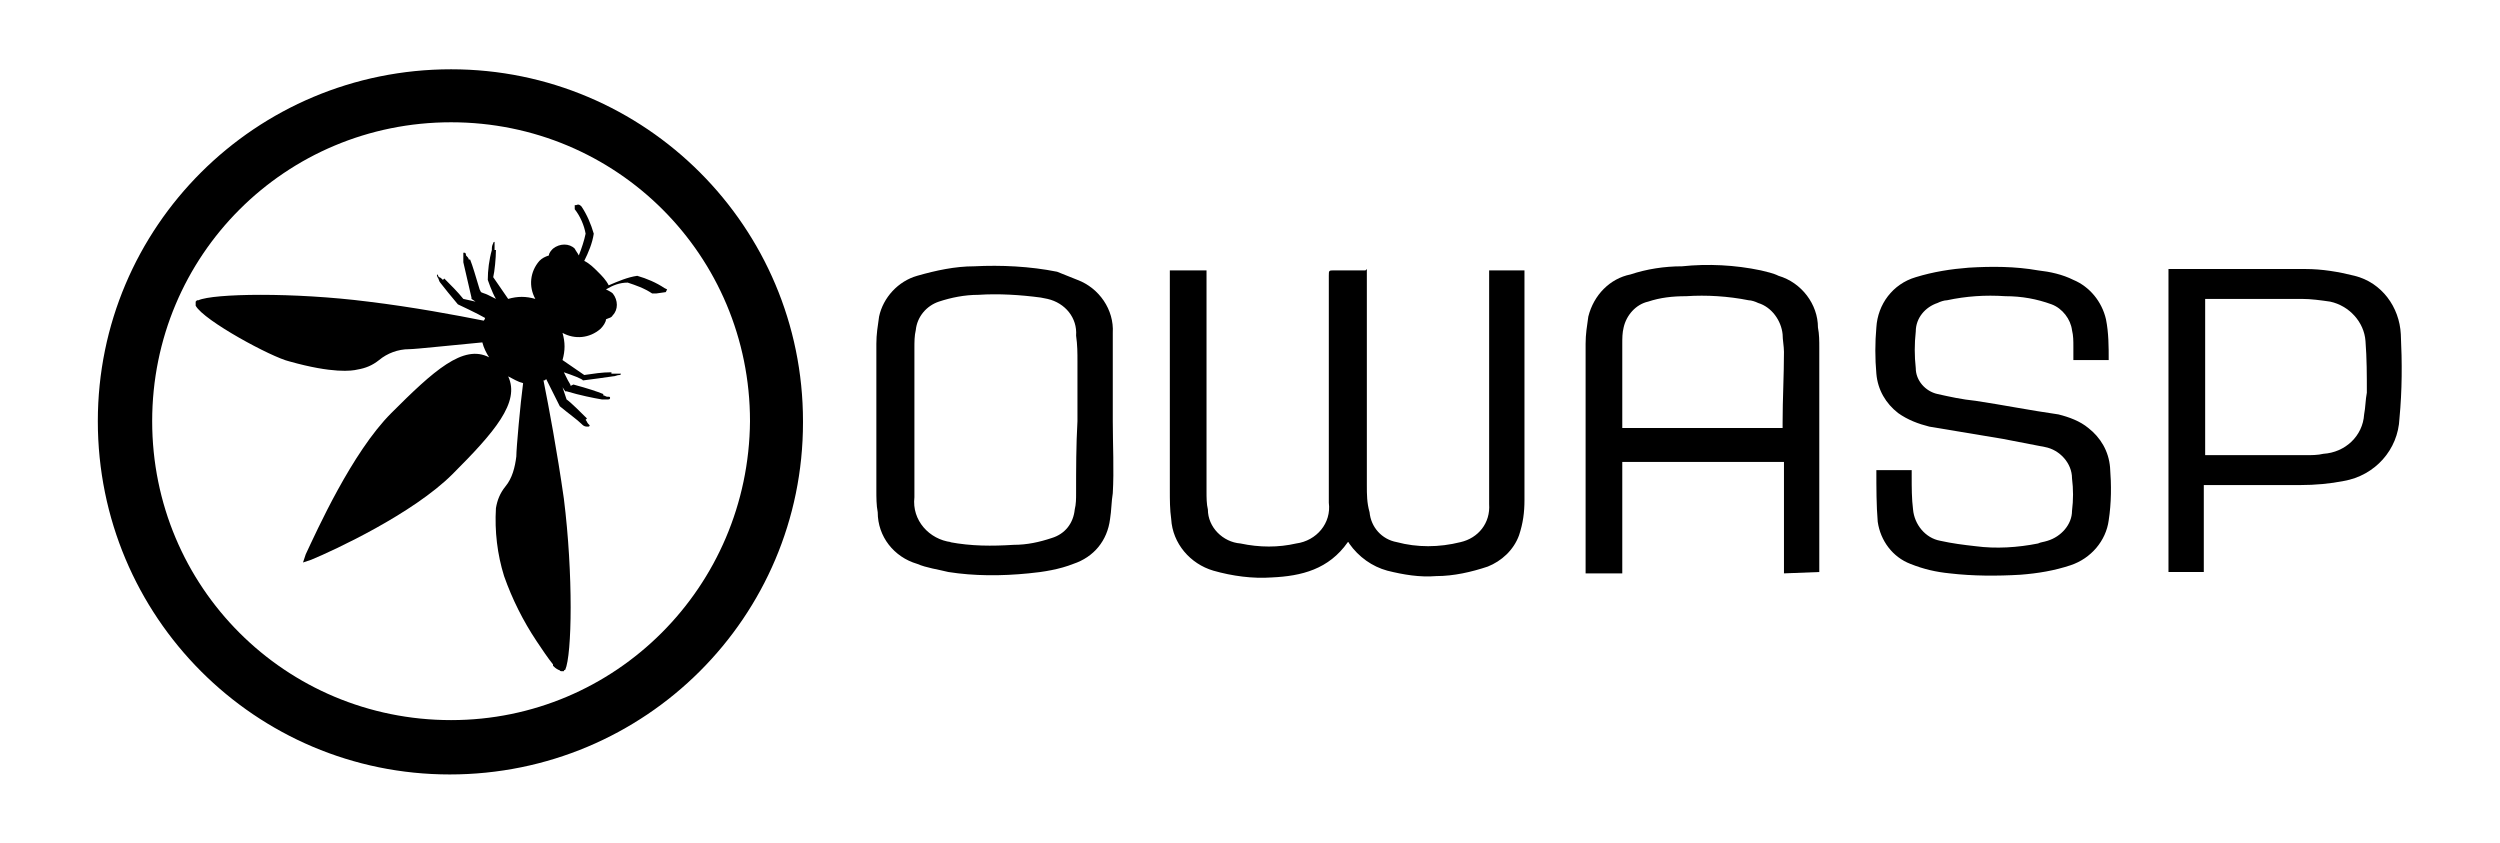
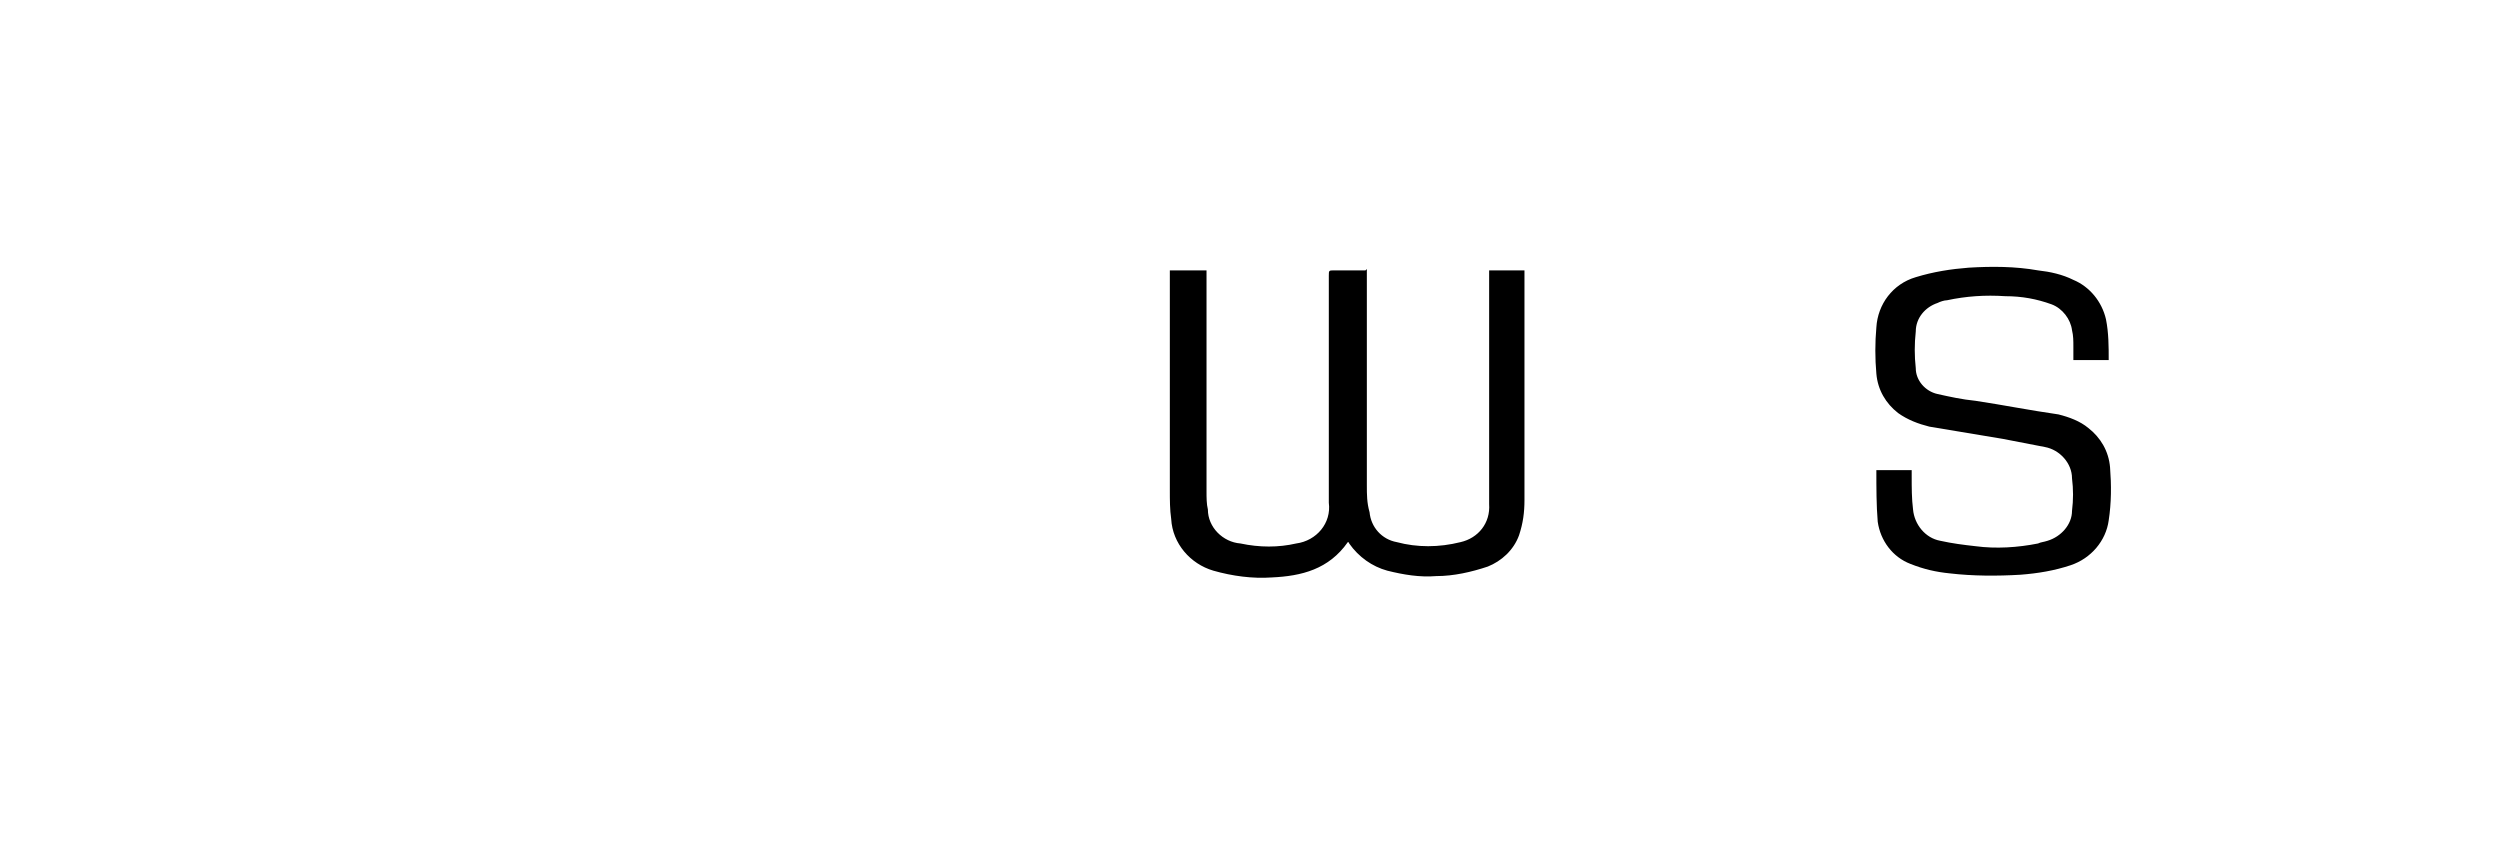
<svg xmlns="http://www.w3.org/2000/svg" width="169" height="57" viewBox="0 0 169 57" fill="none">
-   <path d="M45.006 19.747L45.098 19.564L44.914 19.472C44.363 19.104 43.72 18.829 43.077 18.645C42.434 18.737 41.791 19.012 41.148 19.288C40.965 18.921 40.689 18.645 40.413 18.37C40.138 18.094 39.862 17.819 39.495 17.635C39.771 17.084 40.046 16.441 40.138 15.798C39.954 15.155 39.679 14.512 39.311 13.961C39.219 13.869 39.128 13.777 38.944 13.869H38.852V14.053V14.145C39.219 14.604 39.495 15.247 39.587 15.798C39.495 16.257 39.311 16.808 39.128 17.267C39.036 17.084 38.944 16.992 38.852 16.808C38.485 16.441 37.842 16.441 37.383 16.808C37.291 16.9 37.107 17.084 37.107 17.267C36.831 17.359 36.648 17.451 36.464 17.635C35.821 18.37 35.729 19.38 36.188 20.206C35.546 20.023 34.995 20.023 34.352 20.206L33.341 18.737C33.433 18.37 33.525 17.451 33.525 16.9H33.433C33.433 16.808 33.433 16.625 33.433 16.533C33.433 16.533 33.433 16.441 33.433 16.349C33.433 16.349 33.341 16.349 33.341 16.441C33.249 16.625 33.249 16.716 33.249 16.9C33.066 17.543 32.974 18.278 32.974 18.921C32.974 18.921 33.249 19.747 33.525 20.206L32.974 19.931C32.79 19.839 32.698 19.839 32.515 19.747L32.423 19.564C32.147 18.645 31.963 18.002 31.78 17.543H31.688C31.688 17.451 31.596 17.359 31.504 17.267C31.504 17.084 31.412 17.084 31.412 17.084C31.412 17.084 31.412 17.084 31.321 17.084C31.321 17.176 31.321 17.176 31.321 17.267C31.321 17.451 31.321 17.543 31.321 17.727C31.504 18.553 31.688 19.288 31.872 20.115V20.206L32.147 20.39L31.321 20.206C30.953 19.747 30.494 19.288 30.035 18.829L29.943 18.921C29.851 18.829 29.759 18.737 29.667 18.737C29.576 18.553 29.576 18.553 29.576 18.553C29.576 18.553 29.484 18.553 29.576 18.737C29.667 18.829 29.667 19.012 29.759 19.104C30.035 19.472 30.494 20.023 30.953 20.574C30.953 20.574 32.331 21.217 32.79 21.492C32.79 21.492 32.79 21.584 32.698 21.676C30.861 21.309 27.922 20.758 24.891 20.39C19.84 19.747 14.421 19.839 13.41 20.298H13.318L13.227 20.39C13.227 20.482 13.227 20.574 13.227 20.666C13.778 21.676 18.37 24.156 19.564 24.431C22.503 25.258 23.789 25.075 24.157 24.983C24.707 24.891 25.167 24.707 25.626 24.34C26.177 23.881 26.912 23.605 27.647 23.605C28.106 23.605 30.586 23.329 32.606 23.146C32.698 23.513 32.882 23.881 33.066 24.156C31.321 23.238 29.3 25.075 26.453 27.922C23.789 30.585 21.401 35.913 20.666 37.474L20.483 38.025L21.034 37.841C22.595 37.198 27.922 34.718 30.586 32.055C33.433 29.208 35.178 27.187 34.352 25.442C34.719 25.626 34.995 25.809 35.362 25.901C35.178 27.279 34.903 30.31 34.903 30.861C34.811 31.596 34.627 32.331 34.168 32.882C33.8 33.341 33.617 33.8 33.525 34.351C33.433 35.913 33.617 37.474 34.076 38.944C34.627 40.505 35.362 41.974 36.28 43.352C36.648 43.903 37.015 44.454 37.383 44.914C37.383 44.914 37.383 44.914 37.383 45.005C37.474 45.097 37.566 45.189 37.75 45.281C37.842 45.281 37.842 45.373 37.934 45.373H38.026H38.117C38.117 45.373 38.117 45.281 38.209 45.281C38.668 44.271 38.76 38.852 38.117 33.708C37.658 30.494 37.107 27.554 36.74 25.717C36.831 25.717 36.831 25.717 36.923 25.626C37.199 26.177 37.842 27.462 37.842 27.462C38.393 27.922 39.036 28.381 39.311 28.657C39.403 28.748 39.495 28.84 39.679 28.84H39.771C39.771 28.84 39.862 28.84 39.862 28.748L39.771 28.657C39.679 28.565 39.679 28.473 39.587 28.381L39.679 28.289C39.311 27.922 38.577 27.187 38.301 27.003L38.026 26.177L38.209 26.452H38.301C39.219 26.728 40.138 26.911 40.689 27.003C40.781 27.003 40.965 27.003 41.056 27.003C41.148 27.003 41.24 27.003 41.24 26.911C41.24 26.82 41.24 26.82 41.056 26.82C40.965 26.82 40.873 26.728 40.781 26.728V26.636C40.322 26.452 39.771 26.268 38.76 25.993L38.577 26.085C38.577 25.993 38.485 25.901 38.393 25.717C38.301 25.534 38.209 25.35 38.117 25.166C38.668 25.35 39.403 25.626 39.403 25.717C40.138 25.626 40.781 25.534 41.424 25.442C41.608 25.442 41.699 25.35 41.883 25.35C41.975 25.35 41.975 25.258 41.975 25.258H41.883C41.883 25.258 41.883 25.258 41.699 25.258C41.608 25.258 41.424 25.258 41.332 25.258V25.166C40.689 25.166 40.138 25.258 39.495 25.35L38.026 24.34C38.209 23.697 38.209 23.146 38.026 22.503C38.852 22.962 39.862 22.87 40.597 22.227C40.781 22.044 40.965 21.768 40.965 21.584C41.148 21.492 41.332 21.492 41.424 21.309C41.791 20.941 41.791 20.298 41.424 19.839C41.332 19.747 41.148 19.655 40.965 19.564C41.424 19.288 41.883 19.104 42.434 19.104C42.985 19.288 43.536 19.472 44.087 19.839H44.179H44.363L45.006 19.747Z" fill="black" />
-   <path d="M30.494 4.684C17.268 4.684 6.613 15.339 6.613 28.473C6.613 41.699 17.268 52.353 30.402 52.353C43.628 52.353 54.282 41.699 54.282 28.565V28.473C54.282 15.339 43.628 4.684 30.494 4.684C30.494 4.592 30.494 4.592 30.494 4.684ZM30.494 48.679C19.288 48.679 10.287 39.678 10.287 28.473C10.287 17.267 19.288 8.266 30.494 8.266C41.699 8.266 50.7 17.267 50.7 28.473C50.608 39.678 41.607 48.679 30.494 48.679Z" fill="black" />
  <path d="M92.399 18.186V32.79C92.399 33.433 92.399 33.984 92.583 34.627C92.675 35.637 93.41 36.464 94.42 36.647C95.798 37.015 97.267 37.015 98.737 36.647C99.931 36.372 100.757 35.361 100.666 34.075C100.666 33.708 100.666 33.341 100.666 32.973V18.278H103.054C103.054 18.369 103.054 18.461 103.054 18.553V33.8C103.054 34.627 102.962 35.361 102.686 36.188C102.319 37.198 101.492 37.933 100.574 38.3C99.472 38.668 98.278 38.944 97.084 38.944C95.981 39.035 94.879 38.852 93.777 38.576C92.767 38.3 91.848 37.658 91.205 36.739C91.205 36.739 91.205 36.647 91.113 36.647C89.828 38.484 87.99 38.944 85.97 39.035C84.684 39.127 83.306 38.944 82.02 38.576C80.459 38.117 79.265 36.739 79.173 35.086C79.081 34.443 79.081 33.8 79.081 33.157V18.278H81.561C81.561 18.461 81.561 18.553 81.561 18.645V33.249C81.561 33.616 81.561 34.075 81.653 34.443C81.653 35.637 82.663 36.647 83.857 36.739C85.143 37.015 86.429 37.015 87.623 36.739C89.001 36.555 90.011 35.361 89.828 33.984C89.828 33.616 89.828 33.157 89.828 32.79V18.645C89.828 18.278 89.828 18.278 90.195 18.278H91.94C92.032 18.278 92.216 18.278 92.307 18.278L92.399 18.186Z" fill="black" />
  <path d="M126.842 31.779H129.23C129.23 31.871 129.23 31.963 129.23 32.147C129.23 32.973 129.23 33.708 129.322 34.443C129.414 35.453 130.149 36.372 131.159 36.556C131.986 36.739 132.72 36.831 133.547 36.923C134.925 37.107 136.394 37.015 137.772 36.739C137.956 36.647 138.139 36.647 138.415 36.556C139.333 36.28 140.068 35.453 140.068 34.535C140.16 33.8 140.16 33.065 140.068 32.331C140.068 31.32 139.242 30.402 138.231 30.218C137.313 30.034 136.302 29.851 135.384 29.667C133.731 29.391 132.077 29.116 130.424 28.84C129.689 28.657 128.955 28.381 128.312 27.922C127.485 27.279 126.934 26.36 126.842 25.258C126.75 24.248 126.75 23.146 126.842 22.135C126.934 20.574 127.944 19.196 129.506 18.737C130.7 18.37 131.894 18.186 133.088 18.094C134.649 18.002 136.211 18.002 137.772 18.278C138.599 18.37 139.425 18.553 140.16 18.921C141.262 19.38 142.089 20.39 142.364 21.584C142.548 22.503 142.548 23.421 142.548 24.34H140.16V23.421C140.16 23.054 140.16 22.686 140.068 22.319C139.976 21.584 139.425 20.849 138.69 20.574C137.68 20.207 136.67 20.023 135.568 20.023C134.19 19.931 132.904 20.023 131.618 20.298C131.434 20.298 131.159 20.39 130.975 20.482C130.149 20.758 129.506 21.492 129.506 22.411C129.414 23.238 129.414 24.064 129.506 24.891C129.506 25.717 130.149 26.452 130.975 26.636C131.802 26.82 132.628 27.003 133.547 27.095C135.384 27.371 137.221 27.738 139.15 28.014C139.884 28.197 140.619 28.473 141.17 28.932C141.997 29.575 142.548 30.494 142.64 31.596C142.732 32.79 142.732 33.984 142.548 35.178C142.364 36.556 141.354 37.749 139.976 38.209C138.874 38.576 137.772 38.76 136.578 38.852C135.017 38.944 133.363 38.944 131.802 38.76C130.883 38.668 130.057 38.484 129.138 38.117C127.944 37.658 127.118 36.556 126.934 35.27C126.842 34.167 126.842 32.973 126.842 31.779Z" fill="black" />
-   <path d="M122.984 38.668V23.513C122.984 23.054 122.984 22.595 122.893 22.135C122.893 20.574 121.79 19.104 120.229 18.645C119.862 18.461 119.402 18.37 119.035 18.278C117.29 17.91 115.453 17.819 113.708 18.002C112.514 18.002 111.32 18.186 110.218 18.553C108.84 18.829 107.738 19.931 107.37 21.401C107.278 22.044 107.187 22.595 107.187 23.238V38.76H109.666V31.228H120.596V38.76L122.984 38.668ZM120.504 28.565V28.932H109.666V23.238C109.666 22.87 109.666 22.503 109.758 22.135C109.942 21.309 110.585 20.574 111.412 20.39C112.238 20.115 113.065 20.023 113.983 20.023C115.361 19.931 116.831 20.023 118.208 20.298C118.392 20.298 118.667 20.39 118.851 20.482C119.77 20.758 120.413 21.676 120.504 22.595C120.504 22.962 120.596 23.421 120.596 23.789C120.596 25.35 120.504 27.003 120.504 28.565Z" fill="black" />
-   <path d="M75.224 28.473C75.224 26.452 75.224 24.523 75.224 22.503C75.316 20.941 74.305 19.472 72.836 18.921C72.376 18.737 71.917 18.553 71.458 18.369C69.621 18.002 67.692 17.91 65.855 18.002C64.569 18.002 63.283 18.278 61.998 18.645C60.712 19.012 59.701 20.115 59.426 21.401C59.334 22.043 59.242 22.595 59.242 23.237V33.157C59.242 33.616 59.242 34.167 59.334 34.627C59.334 36.28 60.436 37.658 61.998 38.117C62.641 38.392 63.375 38.484 64.11 38.668C65.855 38.943 67.692 38.943 69.529 38.76C70.54 38.668 71.642 38.484 72.56 38.117C73.938 37.658 74.856 36.555 75.04 35.086C75.132 34.535 75.132 33.892 75.224 33.341C75.316 31.779 75.224 30.034 75.224 28.473ZM72.744 33.341C72.744 33.708 72.744 34.075 72.652 34.443C72.56 35.361 72.009 36.096 71.091 36.372C70.264 36.647 69.437 36.831 68.519 36.831C67.049 36.923 65.671 36.923 64.202 36.647H64.294C62.824 36.464 61.63 35.178 61.814 33.616C61.814 30.218 61.814 26.82 61.814 23.513C61.814 23.146 61.814 22.686 61.906 22.319C61.998 21.401 62.641 20.666 63.467 20.39C64.294 20.115 65.212 19.931 66.131 19.931C67.508 19.839 68.978 19.931 70.356 20.115L70.815 20.206C72.009 20.482 72.836 21.492 72.744 22.686C72.836 23.329 72.836 23.88 72.836 24.431V28.473C72.744 30.126 72.744 31.688 72.744 33.341Z" fill="black" />
-   <path d="M162.295 22.595C162.203 20.758 161.009 19.104 159.173 18.645C158.07 18.369 156.968 18.186 155.866 18.186H146.589V38.668H148.977V32.79H155.499C156.509 32.79 157.519 32.698 158.438 32.514C160.55 32.147 162.112 30.402 162.203 28.289C162.387 26.36 162.387 24.523 162.295 22.595ZM159.815 28.014C159.724 29.483 158.53 30.585 157.06 30.677C156.693 30.769 156.233 30.769 155.866 30.769H149.069V20.206H155.59C156.233 20.206 156.876 20.298 157.519 20.39C158.805 20.666 159.815 21.768 159.907 23.054C159.999 24.248 159.999 25.35 159.999 26.544C159.907 27.003 159.907 27.554 159.815 28.014Z" fill="black" />
</svg>